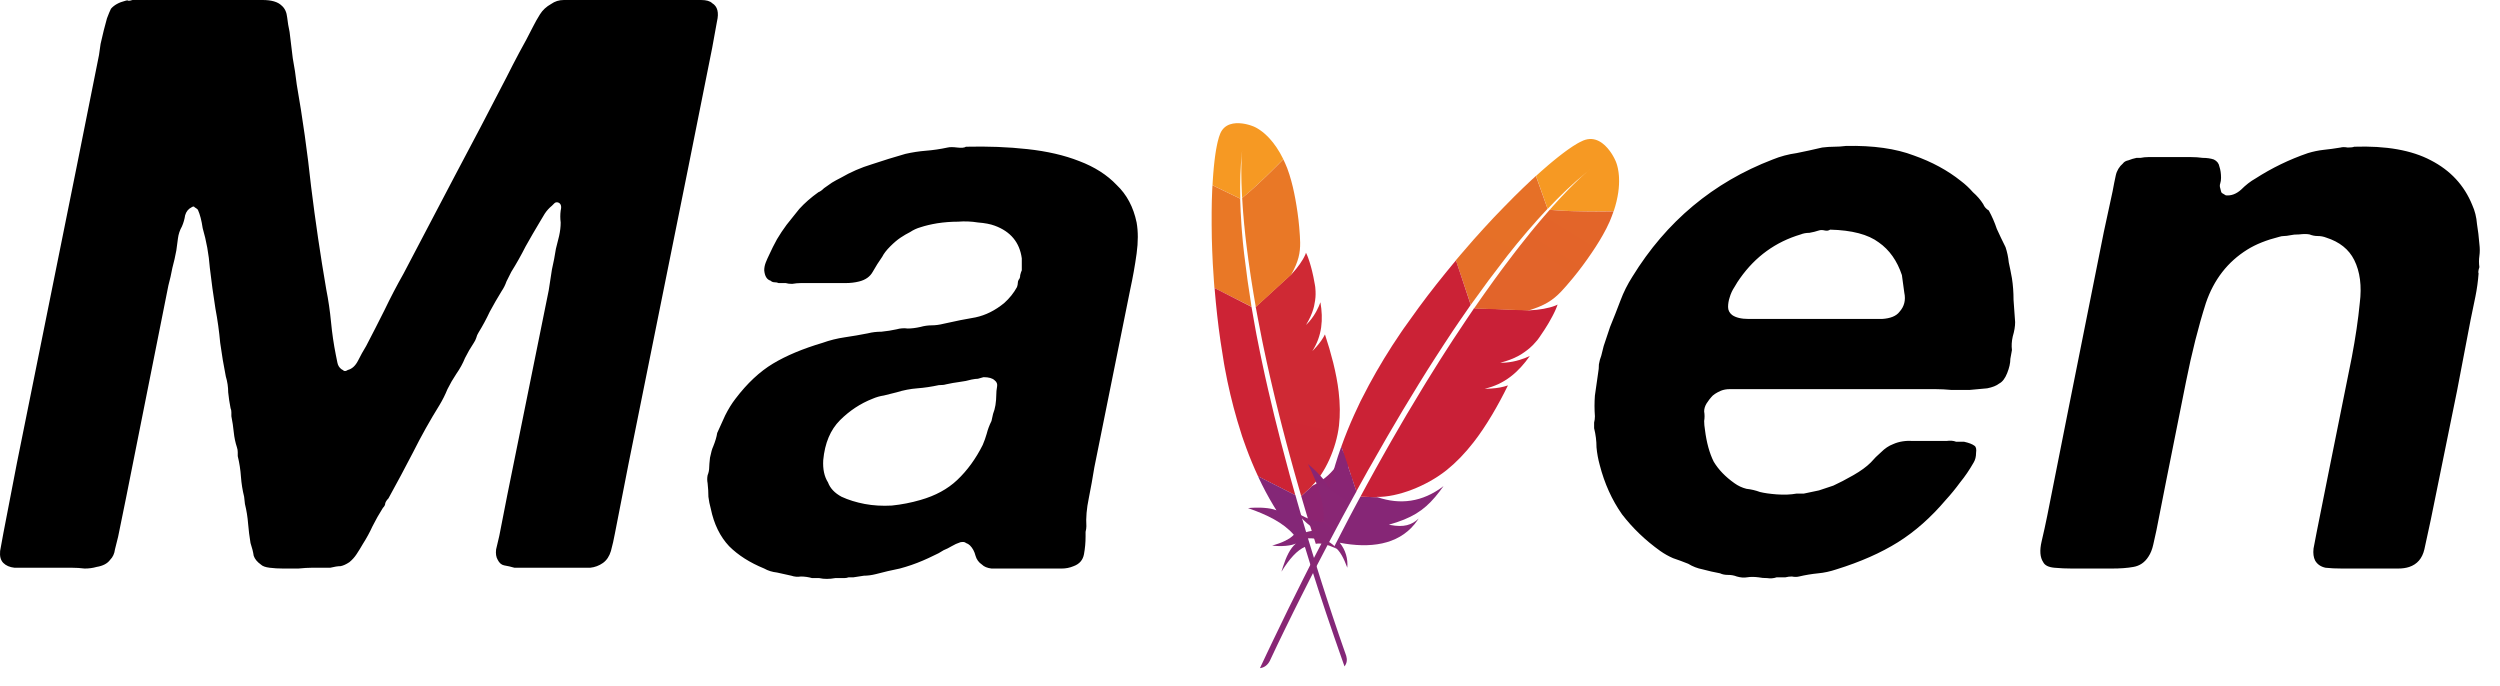
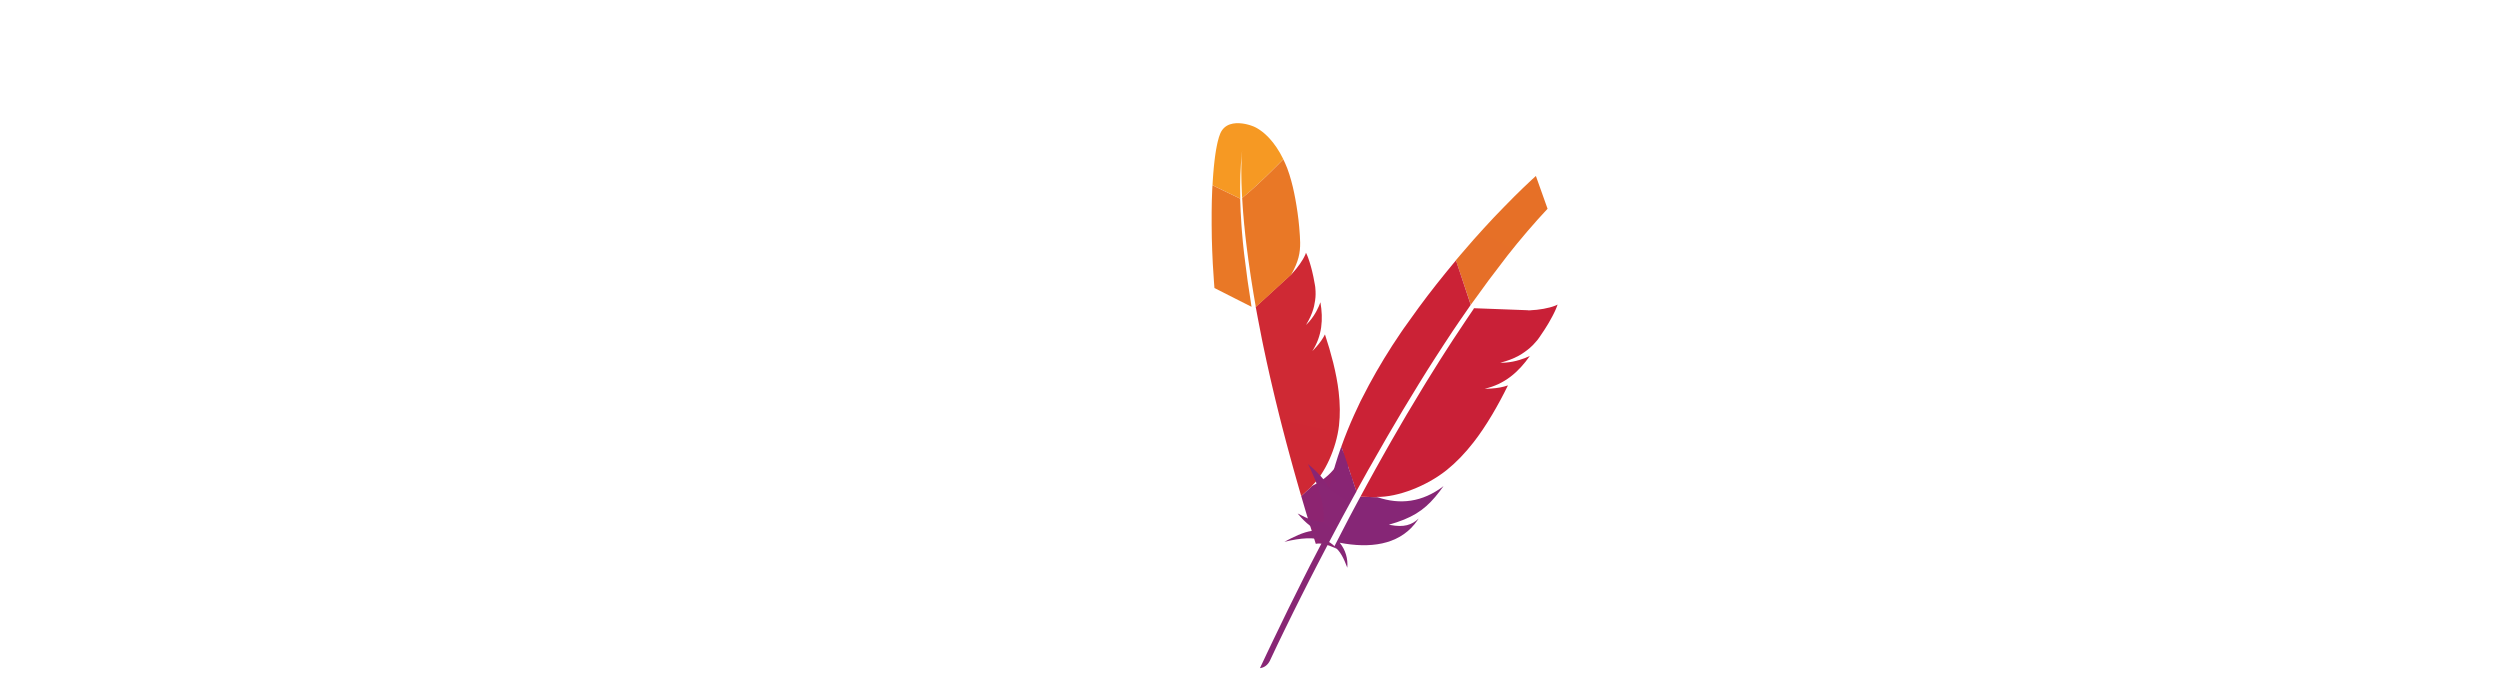
<svg xmlns="http://www.w3.org/2000/svg" width="113" height="31" viewBox="0 0 113 31" fill="none">
  <g clip-path="url(#clip0_1881_518)">
    <path d="M55.155 6.037C55.114 6.133 55.076 6.257 55.04 6.407L55.014 6.524C55.005 6.564 54.996 6.606 54.989 6.65L54.964 6.785L54.941 6.93L54.919 7.083L54.899 7.244L54.88 7.413L54.862 7.591L54.854 7.682L54.838 7.87L54.824 8.066L54.811 8.269L54.806 8.373L56.061 8.98C56.042 8.247 56.066 7.554 56.132 6.917L56.145 6.804L56.136 6.908L56.125 7.08L56.121 7.162L56.114 7.349L56.111 7.454L56.108 7.688L56.109 7.885L56.112 8.1L56.115 8.253L56.124 8.499L56.131 8.673L56.14 8.856L56.145 8.951C56.379 8.76 56.66 8.51 56.951 8.236L57.146 8.05C57.179 8.019 57.212 7.987 57.244 7.956L57.441 7.764L57.634 7.572L57.823 7.381L58.005 7.194C57.804 6.784 57.587 6.482 57.386 6.262L57.319 6.191C57.275 6.146 57.232 6.105 57.191 6.068L57.129 6.014L57.069 5.965C57.05 5.95 57.031 5.935 57.012 5.922L56.957 5.883L56.906 5.848L56.835 5.804L56.771 5.768L56.7 5.733L56.647 5.71L56.55 5.675L56.48 5.652L56.411 5.633L56.359 5.62L56.302 5.607L56.272 5.601L56.209 5.59L56.143 5.58C55.796 5.537 55.347 5.583 55.155 6.037Z" fill="url(#paint0_linear_1881_518)" />
    <path d="M56.391 12.687C56.334 12.277 56.281 11.866 56.232 11.454C56.194 11.124 56.161 10.793 56.135 10.461L56.113 10.167L56.112 10.145C56.085 9.757 56.066 9.368 56.056 8.98L54.803 8.375L54.799 8.452L54.791 8.612C54.777 8.93 54.769 9.248 54.767 9.566C54.764 9.961 54.767 10.356 54.774 10.751C54.783 11.131 54.798 11.527 54.819 11.93C54.834 12.189 54.851 12.45 54.87 12.714L54.893 13.019L56.569 13.868L56.51 13.473L56.391 12.687Z" fill="url(#paint1_linear_1881_518)" />
    <path d="M58.815 22.422L58.841 22.512L59.008 23.078C59.032 23.158 59.056 23.239 59.081 23.32L59.16 23.577L59.187 23.67C59.192 23.685 59.197 23.7 59.203 23.715L59.473 24.581C59.712 24.531 60.004 24.62 60.312 24.755L60.436 24.811C60.209 24.538 59.895 24.355 59.52 24.313C60.547 23.628 61.222 22.746 61.128 21.694C61.117 21.598 61.104 21.502 61.086 21.407C61.071 21.795 60.916 22.079 60.467 22.384L60.412 22.42C60.876 21.604 61.004 21.049 60.949 20.333C60.934 20.151 60.912 19.969 60.883 19.789C60.734 20.855 60.162 21.546 59.324 21.954L58.815 22.422Z" fill="url(#paint2_linear_1881_518)" />
-     <path d="M58.214 21.171L58.107 20.771L57.893 19.962C57.791 19.568 57.691 19.173 57.595 18.777C57.498 18.378 57.404 17.976 57.31 17.574C57.214 17.163 57.125 16.752 57.038 16.339L56.953 15.931L56.79 15.114C56.761 14.966 56.734 14.819 56.709 14.671C56.662 14.418 56.618 14.165 56.575 13.912L56.566 13.871L54.899 13.02L54.904 13.073C54.905 13.082 54.905 13.091 54.905 13.1C54.939 13.478 54.971 13.861 55.016 14.246C55.06 14.637 55.109 15.03 55.167 15.426C55.217 15.76 55.27 16.092 55.325 16.427L55.361 16.628C55.507 17.431 55.695 18.226 55.924 19.009C55.996 19.252 56.068 19.486 56.14 19.708L56.205 19.895L56.338 20.266C56.497 20.695 56.672 21.117 56.865 21.531L58.55 22.385C58.46 22.075 58.377 21.76 58.286 21.441L58.239 21.262L58.214 21.171Z" fill="url(#paint3_linear_1881_518)" />
-     <path d="M56.889 21.587C57.09 22.018 57.313 22.439 57.558 22.846L57.694 23.066C57.534 23.001 57.332 22.969 57.136 22.955L57.039 22.949L56.991 22.947L56.897 22.945L56.766 22.946L56.648 22.949L56.549 22.954L56.411 22.966C56.41 22.966 56.409 22.966 56.409 22.966C57.261 23.262 58.008 23.623 58.48 24.172C58.292 24.378 57.942 24.535 57.501 24.663C57.829 24.698 58.079 24.683 58.259 24.654L58.332 24.641L58.366 24.634L58.426 24.619L58.478 24.603L58.542 24.581L58.574 24.568C58.304 24.793 58.134 25.178 57.994 25.609L57.945 25.763L57.921 25.841C58.28 25.255 58.635 24.867 58.982 24.719C59.368 26.001 59.816 27.366 60.306 28.79L60.536 29.451C60.614 29.675 60.693 29.898 60.771 30.121C60.886 29.974 60.898 29.811 60.85 29.645L60.694 29.201L60.515 28.683L60.238 27.861L60.011 27.172L59.76 26.395L59.52 25.636L59.301 24.925L59.139 24.393L59.008 23.954C58.99 23.896 58.974 23.837 58.956 23.778L58.907 23.615L58.765 23.124L58.62 22.619L58.555 22.386L58.553 22.383L56.868 21.529C56.872 21.544 56.876 21.556 56.881 21.568L56.889 21.587Z" fill="url(#paint4_linear_1881_518)" />
    <path d="M56.765 13.904L56.795 14.068C56.817 14.179 56.837 14.291 56.858 14.404L57.04 15.339L57.107 15.665L57.205 16.125L57.255 16.36C57.306 16.593 57.358 16.83 57.414 17.072L57.529 17.562L57.642 18.04L57.702 18.284L57.824 18.779L57.946 19.26C58.008 19.503 58.073 19.751 58.14 20.002C58.189 20.189 58.24 20.377 58.293 20.569L58.468 21.206L58.6 21.675L58.737 22.154L58.807 22.397C58.808 22.406 58.811 22.415 58.815 22.422L59.324 21.954L59.311 21.959L59.284 21.973C59.887 21.403 60.404 20.262 60.523 19.233C60.577 18.759 60.572 18.255 60.507 17.704C60.46 17.294 60.376 16.863 60.262 16.397C60.154 15.965 60.029 15.538 59.888 15.116C59.794 15.306 59.662 15.493 59.499 15.676L59.411 15.772L59.381 15.804L59.318 15.868C59.762 15.176 59.815 14.434 59.683 13.662C59.602 13.891 59.444 14.23 59.18 14.534C59.145 14.576 59.107 14.616 59.067 14.654C59.06 14.659 59.055 14.666 59.048 14.673L59.035 14.683C59.183 14.437 59.292 14.204 59.362 13.967C59.373 13.934 59.382 13.901 59.389 13.868L59.4 13.817C59.418 13.741 59.43 13.663 59.442 13.586L59.459 13.436C59.466 13.347 59.467 13.257 59.463 13.165L59.451 12.995C59.45 12.983 59.449 12.97 59.447 12.958L59.429 12.849C59.426 12.832 59.423 12.815 59.419 12.798C59.385 12.597 59.347 12.417 59.308 12.258L59.271 12.114L59.238 11.994L59.195 11.851L59.139 11.684L59.122 11.635L59.088 11.551C59.077 11.525 59.067 11.501 59.057 11.48L59.029 11.423C59.024 11.446 59.017 11.468 59.008 11.49L58.992 11.524C58.887 11.77 58.643 12.108 58.42 12.345C58.417 12.348 58.414 12.351 58.413 12.356L58.367 12.402C58.359 12.411 58.351 12.42 58.344 12.428L58.352 12.411L56.751 13.878C56.764 13.889 56.766 13.899 56.765 13.904Z" fill="url(#paint5_linear_1881_518)" />
    <path d="M56.146 8.951C56.152 9.067 56.16 9.189 56.169 9.316L56.188 9.576L56.199 9.711L56.223 9.989L56.236 10.133L56.24 10.18C56.241 10.187 56.242 10.194 56.244 10.201C56.257 10.344 56.272 10.492 56.289 10.643L56.325 10.952C56.337 11.057 56.351 11.165 56.365 11.275L56.431 11.778C56.462 12.006 56.497 12.243 56.534 12.49L56.563 12.677C56.592 12.867 56.623 13.062 56.657 13.262L56.763 13.879L58.364 12.413C58.698 11.808 58.771 11.432 58.767 10.964C58.765 10.87 58.761 10.772 58.755 10.672L58.748 10.57C58.721 10.147 58.672 9.725 58.603 9.306C58.538 8.899 58.457 8.508 58.365 8.174C58.313 7.979 58.252 7.788 58.181 7.6C58.127 7.464 58.068 7.331 58.005 7.2L57.823 7.385C57.792 7.417 57.761 7.448 57.729 7.48L57.538 7.67L57.343 7.862L57.147 8.051L57.049 8.144L56.855 8.326C56.625 8.542 56.389 8.75 56.146 8.95" fill="url(#paint6_linear_1881_518)" />
-     <path d="M46.437 6.74C47.326 6.836 48.107 7.016 48.78 7.281C49.477 7.545 50.041 7.905 50.474 8.362C50.93 8.794 51.23 9.359 51.375 10.056C51.447 10.464 51.447 10.933 51.375 11.461C51.3 12.005 51.203 12.546 51.086 13.083L49.465 21.121C49.392 21.577 49.308 22.046 49.212 22.526C49.116 22.983 49.08 23.403 49.104 23.788C49.104 23.86 49.092 23.944 49.068 24.04V24.256C49.068 24.521 49.044 24.785 48.996 25.049C48.948 25.313 48.791 25.494 48.527 25.59C48.356 25.663 48.172 25.699 47.987 25.698H44.815C44.623 25.674 44.478 25.614 44.383 25.518C44.241 25.425 44.139 25.284 44.094 25.121C44.046 24.929 43.962 24.773 43.842 24.653C43.791 24.603 43.729 24.566 43.662 24.544C43.613 24.496 43.529 24.484 43.409 24.509C43.271 24.554 43.138 24.614 43.013 24.689C42.893 24.761 42.773 24.821 42.652 24.869C42.508 24.965 42.352 25.049 42.184 25.121C42.04 25.193 41.883 25.265 41.715 25.337C41.376 25.483 41.027 25.603 40.67 25.698C40.31 25.77 39.949 25.854 39.589 25.95C39.397 25.998 39.216 26.022 39.048 26.022C38.904 26.047 38.748 26.07 38.58 26.094H38.364C38.291 26.119 38.219 26.131 38.147 26.13H37.751C37.486 26.178 37.246 26.178 37.03 26.13H36.706C36.541 26.083 36.372 26.059 36.201 26.058C36.056 26.082 35.907 26.07 35.769 26.022L35.12 25.878C34.904 25.854 34.711 25.794 34.543 25.698C33.894 25.433 33.366 25.097 32.957 24.689C32.549 24.256 32.272 23.692 32.128 22.995C32.078 22.818 32.042 22.637 32.02 22.454C32.02 22.262 32.008 22.058 31.984 21.841C31.96 21.723 31.96 21.6 31.984 21.481C32.032 21.361 32.056 21.241 32.056 21.121C32.056 21.048 32.068 20.904 32.092 20.688C32.14 20.448 32.188 20.28 32.236 20.183C32.333 19.943 32.393 19.739 32.417 19.571L32.777 18.778C32.921 18.49 33.077 18.237 33.245 18.021C33.774 17.324 34.339 16.796 34.939 16.435C35.54 16.075 36.285 15.762 37.174 15.498C37.501 15.38 37.839 15.296 38.183 15.246C38.533 15.195 38.882 15.135 39.228 15.066C39.421 15.017 39.625 14.993 39.841 14.993C40.081 14.969 40.31 14.933 40.526 14.885C40.69 14.838 40.862 14.825 41.031 14.849C41.199 14.849 41.391 14.825 41.607 14.777C41.771 14.73 41.941 14.706 42.112 14.705C42.28 14.705 42.46 14.681 42.653 14.633C43.181 14.513 43.662 14.417 44.094 14.345C44.551 14.248 44.983 14.032 45.392 13.696C45.632 13.48 45.824 13.239 45.968 12.975C45.992 12.903 46.005 12.843 46.005 12.795C46.005 12.747 46.016 12.699 46.04 12.651C46.089 12.602 46.113 12.53 46.113 12.435C46.137 12.338 46.161 12.266 46.185 12.218V11.678C46.088 10.957 45.68 10.464 44.959 10.2C44.767 10.128 44.515 10.08 44.202 10.056C43.905 10.007 43.602 9.995 43.301 10.02C42.989 10.02 42.677 10.044 42.364 10.092C42.076 10.14 41.823 10.2 41.607 10.272C41.441 10.319 41.283 10.392 41.139 10.488C40.995 10.56 40.85 10.645 40.706 10.741C40.562 10.837 40.406 10.969 40.238 11.137C40.07 11.305 39.949 11.461 39.877 11.605C39.721 11.826 39.577 12.055 39.445 12.29C39.325 12.506 39.12 12.651 38.832 12.723C38.64 12.771 38.436 12.795 38.219 12.795H36.201C36.081 12.795 35.949 12.807 35.805 12.831C35.684 12.831 35.588 12.819 35.516 12.795H35.192C35.144 12.771 35.084 12.759 35.011 12.759C34.939 12.759 34.879 12.735 34.831 12.687C34.663 12.639 34.567 12.482 34.543 12.218C34.543 12.098 34.567 11.978 34.615 11.858C34.663 11.738 34.711 11.63 34.759 11.534C34.87 11.289 34.99 11.048 35.12 10.813C35.253 10.589 35.397 10.373 35.552 10.164L35.84 9.803L36.129 9.443C36.369 9.179 36.657 8.926 36.994 8.686C37.066 8.662 37.15 8.602 37.246 8.506C37.369 8.425 37.489 8.341 37.606 8.254C37.727 8.181 37.859 8.109 38.003 8.037C38.446 7.779 38.918 7.573 39.409 7.425C39.913 7.256 40.418 7.1 40.922 6.956C41.231 6.885 41.544 6.837 41.859 6.812C42.172 6.788 42.496 6.74 42.833 6.668C42.929 6.644 43.073 6.644 43.265 6.668C43.457 6.692 43.59 6.68 43.662 6.632C44.647 6.608 45.572 6.644 46.437 6.74ZM86.507 7.028C87.323 7.316 88.032 7.701 88.633 8.181C88.83 8.33 89.012 8.499 89.174 8.686C89.366 8.854 89.522 9.035 89.642 9.227C89.69 9.347 89.774 9.443 89.894 9.515C90.039 9.78 90.16 10.057 90.255 10.344C90.375 10.608 90.507 10.885 90.651 11.173C90.723 11.389 90.772 11.617 90.796 11.858C90.844 12.074 90.892 12.314 90.94 12.579C90.988 12.891 91.012 13.215 91.012 13.552L91.084 14.561C91.084 14.753 91.048 14.969 90.976 15.21C90.927 15.426 90.915 15.63 90.94 15.822L90.868 16.219C90.868 16.411 90.82 16.627 90.723 16.868C90.627 17.108 90.507 17.264 90.363 17.336C90.243 17.432 90.063 17.504 89.822 17.552C89.582 17.576 89.318 17.601 89.029 17.625H88.2C87.961 17.602 87.72 17.59 87.48 17.589H78.181C78.037 17.589 77.904 17.613 77.784 17.661C77.568 17.757 77.424 17.853 77.352 17.949C77.304 17.997 77.232 18.093 77.136 18.237C77.063 18.358 77.027 18.478 77.028 18.598C77.052 18.742 77.052 18.886 77.028 19.03C77.028 19.15 77.04 19.282 77.064 19.427C77.136 20.003 77.268 20.484 77.46 20.868C77.676 21.229 77.989 21.553 78.397 21.841C78.56 21.959 78.743 22.045 78.938 22.094C79.154 22.118 79.358 22.166 79.55 22.238C79.743 22.286 79.995 22.322 80.307 22.346C80.644 22.37 80.944 22.358 81.208 22.31H81.533C81.773 22.262 82.001 22.214 82.218 22.166L82.866 21.95C83.131 21.829 83.431 21.673 83.767 21.481C84.104 21.289 84.368 21.096 84.56 20.904C84.704 20.736 84.861 20.58 85.029 20.436C85.197 20.267 85.377 20.147 85.569 20.075C85.834 19.955 86.146 19.907 86.506 19.931H87.984C88.152 19.907 88.297 19.919 88.417 19.967H88.777C88.993 20.015 89.149 20.075 89.246 20.148C89.318 20.196 89.342 20.304 89.318 20.472C89.318 20.64 89.282 20.784 89.21 20.904C89.018 21.241 88.813 21.541 88.597 21.805C88.395 22.081 88.179 22.346 87.948 22.598C87.275 23.391 86.555 24.028 85.786 24.509C85.017 24.989 84.092 25.398 83.01 25.734C82.722 25.83 82.446 25.89 82.181 25.914C81.89 25.943 81.601 25.991 81.317 26.058C81.22 26.082 81.112 26.082 80.992 26.058C80.896 26.058 80.8 26.07 80.704 26.094H80.308C80.168 26.142 80.02 26.154 79.875 26.13C79.742 26.131 79.609 26.119 79.478 26.094C79.286 26.07 79.118 26.07 78.974 26.094C78.83 26.119 78.674 26.107 78.505 26.058C78.379 26.009 78.244 25.984 78.109 25.986C77.965 25.986 77.844 25.962 77.748 25.914C77.482 25.865 77.217 25.805 76.955 25.734C76.726 25.69 76.506 25.605 76.307 25.482C76.081 25.391 75.852 25.307 75.622 25.229C75.419 25.141 75.226 25.032 75.045 24.905C74.372 24.424 73.796 23.872 73.315 23.247C72.859 22.598 72.522 21.853 72.306 21.012C72.235 20.753 72.186 20.488 72.162 20.22C72.162 19.931 72.126 19.643 72.054 19.355V19.102C72.078 19.006 72.09 18.91 72.09 18.814C72.066 18.502 72.066 18.189 72.09 17.877L72.234 16.868C72.259 16.737 72.271 16.604 72.27 16.471C72.294 16.327 72.33 16.195 72.378 16.075L72.486 15.642L72.775 14.777C72.937 14.383 73.093 13.987 73.243 13.588C73.384 13.209 73.566 12.847 73.784 12.506C75.321 10.008 77.436 8.242 80.127 7.209C80.474 7.068 80.837 6.971 81.208 6.92C81.569 6.848 81.953 6.764 82.362 6.668C82.554 6.644 82.734 6.632 82.902 6.632C83.07 6.632 83.251 6.62 83.443 6.596C84.668 6.572 85.69 6.716 86.507 7.028ZM11.864 -2.52218e-05C12.272 -2.52218e-05 12.56 0.084 12.729 0.252C12.873 0.372 12.957 0.553 12.981 0.793C13.005 1.009 13.041 1.225 13.089 1.442C13.137 1.826 13.185 2.223 13.233 2.631C13.306 3.016 13.366 3.412 13.413 3.82C13.68 5.351 13.896 6.889 14.062 8.434C14.254 9.989 14.482 11.539 14.747 13.083C14.843 13.564 14.915 14.056 14.963 14.561C15.011 15.066 15.083 15.558 15.179 16.039L15.252 16.399C15.276 16.519 15.336 16.615 15.432 16.688C15.48 16.712 15.516 16.736 15.54 16.759C15.588 16.784 15.648 16.772 15.72 16.723C15.912 16.675 16.069 16.531 16.189 16.291C16.299 16.069 16.419 15.853 16.549 15.642C16.83 15.104 17.106 14.563 17.378 14.02C17.647 13.458 17.936 12.905 18.243 12.362L20.55 7.965C21.343 6.476 22.124 4.986 22.892 3.496C23.08 3.121 23.272 2.749 23.469 2.379C23.685 1.994 23.889 1.61 24.082 1.225C24.181 1.028 24.289 0.836 24.406 0.649C24.526 0.456 24.695 0.3 24.911 0.18C25.079 0.06 25.271 -2.52218e-05 25.487 -2.52218e-05H31.687C31.927 -2.52218e-05 32.095 0.048 32.191 0.144C32.431 0.288 32.504 0.565 32.407 0.973C32.333 1.369 32.261 1.766 32.191 2.162L31.11 7.569L28.407 20.976L27.794 24.112C27.745 24.379 27.685 24.643 27.614 24.905C27.542 25.145 27.422 25.325 27.253 25.446C27.083 25.567 26.884 25.641 26.677 25.662H23.253C23.099 25.617 22.942 25.581 22.784 25.554C22.664 25.53 22.568 25.446 22.496 25.302C22.424 25.181 22.4 25.025 22.424 24.833C22.472 24.641 22.52 24.436 22.568 24.22L22.928 22.382L24.803 13.119C24.851 12.783 24.899 12.47 24.947 12.182C25.019 11.87 25.079 11.557 25.127 11.245L25.271 10.668C25.319 10.452 25.343 10.248 25.343 10.056C25.319 9.876 25.319 9.694 25.343 9.515C25.392 9.323 25.355 9.203 25.235 9.155C25.163 9.131 25.103 9.143 25.055 9.191L24.947 9.299C24.821 9.402 24.711 9.523 24.622 9.659L24.406 10.02C24.185 10.389 23.968 10.762 23.758 11.137C23.559 11.531 23.343 11.916 23.109 12.29L22.892 12.723C22.84 12.876 22.767 13.021 22.676 13.155C22.487 13.462 22.307 13.775 22.136 14.092C21.986 14.414 21.817 14.727 21.631 15.029C21.583 15.102 21.547 15.186 21.523 15.282C21.499 15.354 21.463 15.426 21.415 15.498C21.268 15.718 21.136 15.947 21.018 16.183C20.922 16.423 20.79 16.663 20.622 16.904C20.476 17.123 20.343 17.352 20.226 17.589C20.125 17.838 20.004 18.079 19.865 18.309C19.436 19 19.039 19.709 18.675 20.436C18.312 21.138 17.94 21.834 17.558 22.526C17.486 22.598 17.438 22.67 17.414 22.742C17.414 22.815 17.378 22.887 17.306 22.959C17.136 23.227 16.979 23.503 16.837 23.788C16.712 24.062 16.567 24.327 16.405 24.581C16.314 24.74 16.218 24.896 16.117 25.049C16.028 25.185 15.918 25.307 15.792 25.41C15.648 25.506 15.516 25.566 15.396 25.59C15.275 25.59 15.119 25.614 14.927 25.662H14.098C13.93 25.662 13.726 25.674 13.485 25.698H12.801C12.585 25.698 12.38 25.686 12.188 25.662C11.996 25.638 11.864 25.59 11.792 25.518C11.623 25.398 11.515 25.265 11.467 25.121C11.443 24.953 11.395 24.761 11.323 24.544C11.275 24.258 11.239 23.969 11.215 23.68C11.192 23.376 11.144 23.074 11.071 22.779L11.035 22.454C10.962 22.158 10.913 21.857 10.891 21.553C10.87 21.237 10.821 20.924 10.746 20.616V20.436C10.746 20.364 10.734 20.291 10.71 20.22C10.638 20.003 10.59 19.775 10.566 19.535C10.542 19.293 10.506 19.052 10.458 18.814V18.634C10.458 18.561 10.446 18.501 10.422 18.453C10.374 18.215 10.338 17.974 10.314 17.732C10.314 17.492 10.278 17.252 10.206 17.012C10.11 16.531 10.025 16.026 9.953 15.498C9.907 14.978 9.834 14.461 9.737 13.948C9.64 13.337 9.556 12.724 9.485 12.11C9.439 11.5 9.331 10.896 9.16 10.308C9.112 9.971 9.04 9.695 8.944 9.479C8.902 9.435 8.854 9.399 8.8 9.371C8.776 9.322 8.728 9.322 8.656 9.371C8.512 9.443 8.416 9.563 8.368 9.731C8.342 9.905 8.294 10.075 8.223 10.236C8.128 10.402 8.067 10.586 8.043 10.777C8.019 10.944 7.995 11.125 7.971 11.317C7.922 11.584 7.862 11.848 7.791 12.11C7.742 12.377 7.682 12.641 7.611 12.903L5.7 22.49L5.34 24.256L5.196 24.833C5.172 25.025 5.1 25.181 4.98 25.301C4.859 25.47 4.655 25.578 4.367 25.625C4.199 25.674 4.018 25.698 3.826 25.698C3.635 25.674 3.442 25.662 3.25 25.662H0.654C0.438 25.638 0.27 25.566 0.15 25.445C0.03 25.325 -0.018 25.145 0.005 24.905L0.15 24.112L0.762 20.94L3.466 7.533L4.475 2.486C4.499 2.342 4.523 2.174 4.547 1.982C4.595 1.766 4.643 1.562 4.691 1.369C4.739 1.177 4.787 0.997 4.835 0.829C4.907 0.637 4.967 0.492 5.015 0.396C5.159 0.228 5.376 0.108 5.664 0.036C5.736 0.012 5.784 0.012 5.808 0.036C5.857 0.036 5.917 0.024 5.989 -0L11.864 -2.52218e-05ZM109.87 7.244C110.759 7.701 111.383 8.374 111.744 9.263C111.864 9.527 111.936 9.815 111.96 10.128C112.008 10.416 112.044 10.717 112.068 11.029C112.092 11.221 112.092 11.401 112.068 11.57C112.044 11.737 112.044 11.907 112.068 12.074C112.02 12.218 112.008 12.314 112.032 12.362C112.006 12.713 111.958 13.063 111.888 13.408C111.818 13.757 111.746 14.105 111.672 14.453L111.059 17.661L109.87 23.499C109.776 23.944 109.68 24.389 109.581 24.833C109.485 25.241 109.257 25.506 108.897 25.626C108.752 25.674 108.584 25.698 108.392 25.698H105.869C105.581 25.698 105.328 25.686 105.112 25.662C104.896 25.614 104.74 25.506 104.644 25.337C104.571 25.193 104.547 25.013 104.571 24.797C104.62 24.556 104.668 24.304 104.716 24.04L105.22 21.517L106.301 16.147C106.47 15.258 106.59 14.441 106.662 13.696C106.758 12.927 106.674 12.278 106.41 11.75C106.169 11.269 105.749 10.933 105.148 10.741C105.022 10.691 104.887 10.667 104.752 10.668C104.632 10.668 104.511 10.644 104.391 10.596C104.271 10.572 104.115 10.572 103.923 10.596C103.755 10.596 103.622 10.608 103.526 10.632C103.406 10.656 103.31 10.668 103.238 10.668C103.166 10.668 103.094 10.68 103.022 10.704C102.445 10.849 101.964 11.041 101.58 11.281C100.691 11.834 100.066 12.639 99.706 13.696C99.369 14.753 99.069 15.943 98.805 17.264L97.904 21.77L97.471 23.968L97.327 24.617C97.279 24.833 97.207 25.013 97.111 25.157C96.943 25.422 96.714 25.578 96.426 25.626C96.162 25.674 95.837 25.698 95.453 25.698H93.651C93.386 25.698 93.122 25.686 92.858 25.662C92.594 25.638 92.425 25.554 92.353 25.41C92.209 25.193 92.185 24.881 92.281 24.473C92.377 24.064 92.462 23.68 92.534 23.319L93.507 18.418L95.092 10.488L95.489 8.65C95.537 8.386 95.585 8.145 95.633 7.929C95.678 7.718 95.792 7.528 95.957 7.388C96.005 7.317 96.09 7.269 96.21 7.244C96.326 7.197 96.447 7.161 96.57 7.136H96.75C96.869 7.112 96.99 7.1 97.111 7.1H99.021C99.213 7.1 99.393 7.112 99.562 7.136C99.754 7.136 99.922 7.16 100.066 7.209C100.21 7.28 100.294 7.389 100.318 7.533C100.367 7.677 100.391 7.845 100.391 8.037C100.391 8.134 100.379 8.218 100.355 8.29C100.33 8.362 100.33 8.434 100.355 8.506C100.379 8.626 100.403 8.698 100.427 8.722C100.475 8.746 100.535 8.782 100.607 8.83C100.847 8.854 101.075 8.77 101.292 8.578C101.508 8.362 101.724 8.194 101.94 8.073C102.684 7.594 103.482 7.206 104.319 6.92C104.559 6.848 104.788 6.8 105.004 6.776C105.269 6.749 105.534 6.712 105.797 6.668C105.869 6.644 105.977 6.644 106.121 6.668C106.265 6.668 106.361 6.656 106.41 6.632C107.851 6.584 109.005 6.788 109.87 7.244ZM44.455 17.048C44.358 17.072 44.274 17.096 44.202 17.12C44.13 17.12 44.034 17.132 43.914 17.156C43.746 17.204 43.566 17.24 43.373 17.264C43.167 17.291 42.963 17.327 42.761 17.372C42.688 17.396 42.58 17.408 42.436 17.408C42.1 17.48 41.775 17.529 41.463 17.552C41.151 17.576 40.838 17.636 40.526 17.733L39.949 17.877C39.781 17.901 39.613 17.949 39.445 18.021C38.892 18.237 38.4 18.562 37.967 18.994C37.535 19.427 37.282 20.027 37.21 20.796C37.186 21.205 37.258 21.541 37.426 21.805C37.523 22.07 37.727 22.286 38.039 22.454C38.351 22.598 38.7 22.706 39.084 22.779C39.469 22.851 39.877 22.875 40.31 22.851C40.749 22.806 41.183 22.722 41.607 22.598C42.28 22.406 42.833 22.106 43.265 21.697C43.722 21.265 44.106 20.736 44.419 20.111C44.491 19.943 44.551 19.775 44.599 19.607C44.647 19.415 44.719 19.222 44.815 19.03L44.887 18.706C44.935 18.586 44.971 18.453 44.995 18.309C45.019 18.141 45.031 17.997 45.031 17.877C45.031 17.733 45.043 17.6 45.067 17.48C45.091 17.36 45.055 17.264 44.959 17.192C44.863 17.096 44.695 17.048 44.455 17.048ZM82.722 10.38C82.65 10.428 82.566 10.44 82.47 10.416C82.374 10.392 82.29 10.392 82.218 10.416C82.073 10.464 81.929 10.5 81.785 10.524C81.641 10.524 81.509 10.548 81.389 10.597C80.259 10.933 79.346 11.594 78.649 12.579C78.577 12.675 78.493 12.807 78.397 12.975C78.301 13.119 78.228 13.277 78.181 13.444C78.134 13.583 78.109 13.729 78.109 13.876C78.109 14.02 78.169 14.14 78.289 14.236C78.457 14.357 78.71 14.417 79.046 14.417H85.065C85.449 14.393 85.714 14.285 85.858 14.092C86.074 13.852 86.146 13.564 86.074 13.227C86.026 12.867 85.99 12.603 85.966 12.435C85.75 11.786 85.401 11.293 84.921 10.957C84.44 10.596 83.707 10.404 82.722 10.38Z" fill="black" />
-     <path d="M71.564 6.351C71.513 6.372 71.457 6.399 71.397 6.431L71.303 6.482C71.239 6.519 71.17 6.561 71.097 6.608L70.986 6.683L70.869 6.764L70.746 6.853L70.618 6.949L70.552 7L70.416 7.106L70.276 7.219L70.131 7.338L69.981 7.464L69.828 7.597L69.67 7.735L69.509 7.88L69.427 7.954L69.955 9.441C70.526 8.832 71.1 8.289 71.663 7.827L71.861 7.666L71.875 7.655L71.739 7.766L71.605 7.881L71.46 8.012L71.323 8.141L71.208 8.252L71.125 8.333L70.945 8.513L70.799 8.664L70.587 8.887L70.475 9.008L70.358 9.136L70.174 9.339L70.046 9.484C70.177 9.496 70.321 9.507 70.475 9.516L70.711 9.529L70.959 9.539L71.216 9.547L71.48 9.553L71.748 9.556L71.883 9.558L72.152 9.558C72.197 9.558 72.242 9.558 72.287 9.557L72.552 9.555C72.596 9.554 72.639 9.554 72.683 9.553L72.939 9.547C73.149 8.921 73.197 8.418 73.18 8.042L73.175 7.947L73.166 7.857L73.162 7.815L73.15 7.734L73.137 7.659L73.131 7.624L73.116 7.558L73.101 7.498L73.086 7.444L73.071 7.396L73.042 7.317L73.019 7.263L72.965 7.15L72.933 7.09L72.906 7.043L72.876 6.991L72.841 6.936L72.801 6.877L72.758 6.817C72.518 6.493 72.106 6.128 71.564 6.351Z" fill="url(#paint7_linear_1881_518)" />
    <path d="M67.274 12.686C67.559 12.304 67.843 11.931 68.125 11.567C68.42 11.191 68.716 10.83 69.017 10.479C69.035 10.457 69.053 10.435 69.07 10.418C69.356 10.084 69.649 9.757 69.95 9.436L69.422 7.953L69.358 8.013L69.224 8.134C68.961 8.38 68.701 8.629 68.446 8.883C68.295 9.034 68.142 9.19 67.986 9.35L67.671 9.676L67.51 9.843C67.206 10.168 66.906 10.496 66.61 10.828C66.415 11.05 66.221 11.274 66.029 11.499L65.805 11.763L66.479 13.779L66.746 13.414L67.274 12.686Z" fill="url(#paint8_linear_1881_518)" />
    <path d="M61.491 22.45L61.39 22.635L61.125 23.13C61.08 23.214 61.036 23.298 60.991 23.383L60.851 23.653C60.824 23.703 60.798 23.748 60.776 23.798L60.628 24.083L60.306 24.71C60.568 24.88 60.744 25.247 60.898 25.66C60.932 25.26 60.824 24.864 60.556 24.532C61.926 24.797 63.172 24.623 63.931 23.701C63.997 23.617 64.063 23.53 64.126 23.436C63.804 23.737 63.452 23.843 62.846 23.73L62.778 23.716C63.8 23.428 64.343 23.083 64.869 22.463C65.001 22.305 65.128 22.141 65.248 21.972C64.281 22.713 63.271 22.814 62.272 22.477L61.491 22.45Z" fill="url(#paint9_linear_1881_518)" />
    <path d="M61.949 21.058L62.234 20.558L62.704 19.736C62.934 19.338 63.168 18.941 63.405 18.546C63.645 18.147 63.888 17.748 64.132 17.351C64.381 16.945 64.635 16.541 64.894 16.141C65.148 15.744 65.41 15.349 65.668 14.957C65.762 14.815 65.855 14.677 65.954 14.536C66.116 14.296 66.283 14.057 66.45 13.819L66.475 13.778L65.809 11.769L65.771 11.816C65.765 11.824 65.758 11.831 65.75 11.838C65.477 12.169 65.199 12.504 64.929 12.849C64.653 13.199 64.381 13.554 64.113 13.92C63.888 14.228 63.665 14.538 63.445 14.851L63.315 15.041C62.794 15.803 62.313 16.593 61.875 17.405C61.745 17.648 61.618 17.893 61.494 18.139C61.397 18.34 61.303 18.546 61.21 18.747C60.997 19.217 60.803 19.696 60.629 20.183L61.307 22.209L61.439 21.968L61.709 21.484C61.754 21.403 61.799 21.322 61.844 21.239L61.949 21.058Z" fill="url(#paint10_linear_1881_518)" />
    <path d="M60.605 20.247C60.423 20.754 60.269 21.27 60.143 21.793L60.078 22.077C60.016 21.936 59.918 21.791 59.808 21.653L59.74 21.572L59.705 21.532L59.635 21.455L59.565 21.382L59.497 21.312L59.398 21.217L59.308 21.135L59.21 21.049L59.122 20.976C59.573 21.891 59.887 22.775 59.831 23.592C59.516 23.609 59.109 23.456 58.653 23.209C58.849 23.45 59.03 23.62 59.182 23.739L59.25 23.79C59.261 23.798 59.272 23.806 59.283 23.814L59.344 23.855L59.401 23.89L59.453 23.92L59.5 23.945L59.541 23.964L59.577 23.98L59.593 23.986C59.21 23.954 58.787 24.115 58.349 24.336L58.202 24.412L58.055 24.492C58.809 24.305 59.404 24.275 59.8 24.431C59.602 24.807 59.406 25.184 59.212 25.562L58.916 26.147C58.454 27.063 58.003 27.984 57.561 28.91L57.255 29.551C57.153 29.768 57.051 29.985 56.949 30.201C57.158 30.174 57.298 30.052 57.391 29.881L57.737 29.148L58.055 28.49L58.461 27.663L58.82 26.944L59.175 26.241L59.513 25.582L59.982 24.681L60.315 24.051L60.429 23.835L60.528 23.653L60.617 23.483L60.754 23.23L61.035 22.715L61.178 22.453L61.311 22.214L61.311 22.209L60.633 20.183C60.625 20.197 60.618 20.211 60.613 20.225L60.605 20.247Z" fill="url(#paint11_linear_1881_518)" />
    <path d="M66.608 13.964L66.503 14.119C66.432 14.226 66.359 14.332 66.286 14.44L65.938 14.964L65.69 15.337L65.627 15.434C65.533 15.579 65.438 15.726 65.342 15.875L65.052 16.33C64.854 16.642 64.659 16.955 64.466 17.27L64.317 17.515C64.071 17.918 63.828 18.323 63.587 18.729L63.304 19.214C63.161 19.459 63.016 19.709 62.87 19.965C62.783 20.116 62.696 20.27 62.609 20.425L62.177 21.195L62.045 21.435L61.776 21.923C61.686 22.088 61.596 22.255 61.505 22.423C61.498 22.431 61.493 22.44 61.491 22.45L62.272 22.477C62.258 22.47 62.244 22.468 62.226 22.46C63.164 22.481 64.487 21.973 65.4 21.239C65.82 20.9 66.216 20.49 66.601 19.996C66.889 19.628 67.164 19.215 67.442 18.749C67.699 18.315 67.938 17.872 68.159 17.42C67.933 17.499 67.678 17.545 67.402 17.562L67.254 17.57C67.222 17.572 67.189 17.571 67.155 17.572L67.103 17.572C68.011 17.369 68.643 16.813 69.15 16.088C68.903 16.207 68.506 16.354 68.052 16.39C67.99 16.395 67.928 16.397 67.866 16.397C67.856 16.395 67.846 16.396 67.835 16.396L67.817 16.394C68.131 16.314 68.405 16.212 68.649 16.077C68.684 16.06 68.717 16.04 68.75 16.019L68.799 15.987C68.874 15.94 68.945 15.887 69.016 15.834L69.149 15.727C69.25 15.639 69.347 15.541 69.436 15.432L69.493 15.366C69.502 15.355 69.511 15.344 69.519 15.332L69.591 15.231C69.602 15.214 69.613 15.198 69.624 15.182C69.746 15.008 69.861 14.83 69.97 14.648L70.01 14.58C70.062 14.49 70.108 14.409 70.148 14.332L70.196 14.242L70.268 14.096C70.283 14.066 70.296 14.037 70.308 14.009L70.329 13.96L70.365 13.872C70.375 13.845 70.384 13.819 70.392 13.797L70.403 13.765C70.381 13.778 70.358 13.79 70.332 13.802L70.293 13.817C70.012 13.932 69.547 14.01 69.179 14.024C69.175 14.023 69.17 14.023 69.164 14.027L69.091 14.027C69.078 14.028 69.065 14.029 69.052 14.03L69.072 14.023L66.618 13.931C66.62 13.951 66.614 13.959 66.608 13.964Z" fill="url(#paint12_linear_1881_518)" />
-     <path d="M70.046 9.484C69.958 9.583 69.867 9.687 69.774 9.797L69.583 10.021L69.384 10.258L69.145 10.548C69.139 10.554 69.135 10.562 69.13 10.569C68.994 10.737 68.853 10.913 68.709 11.097L68.488 11.381L68.375 11.529L68.058 11.948L67.851 12.225C67.746 12.366 67.639 12.512 67.53 12.663L67.421 12.815C67.311 12.966 67.2 13.121 67.088 13.281L66.86 13.606L66.626 13.942L69.081 14.034C69.83 13.812 70.188 13.567 70.556 13.187C70.629 13.11 70.703 13.028 70.778 12.942L70.853 12.855C71.168 12.493 71.464 12.115 71.741 11.722C72.011 11.343 72.257 10.964 72.449 10.622C72.562 10.424 72.665 10.221 72.757 10.014C72.825 9.853 72.882 9.7 72.933 9.552L72.678 9.556L72.416 9.559L72.15 9.56L71.881 9.559L71.746 9.557L71.479 9.553L71.216 9.547L71.086 9.544L70.833 9.535L70.711 9.529L70.474 9.516C70.331 9.508 70.188 9.497 70.046 9.484Z" fill="url(#paint13_linear_1881_518)" />
  </g>
  <defs>
    <linearGradient id="paint0_linear_1881_518" x1="120.972" y1="222.486" x2="527.96" y2="89.774" gradientUnits="userSpaceOnUse">
      <stop stop-color="#F69923" />
      <stop offset="0.312" stop-color="#F79A23" />
      <stop offset="0.838" stop-color="#E97826" />
    </linearGradient>
    <linearGradient id="paint1_linear_1881_518" x1="92.93" y1="2177.91" x2="592.355" y2="195.356" gradientUnits="userSpaceOnUse">
      <stop offset="0.323" stop-color="#9E2064" />
      <stop offset="0.63" stop-color="#C92037" />
      <stop offset="0.751" stop-color="#CD2335" />
      <stop offset="1" stop-color="#E97826" />
    </linearGradient>
    <linearGradient id="paint2_linear_1881_518" x1="139.856" y1="985.579" x2="467.907" y2="-612.127" gradientUnits="userSpaceOnUse">
      <stop stop-color="#282662" />
      <stop offset="0.095" stop-color="#662E8D" />
      <stop offset="0.788" stop-color="#9F2064" />
      <stop offset="0.949" stop-color="#CD2032" />
    </linearGradient>
    <linearGradient id="paint3_linear_1881_518" x1="165.288" y1="1609.75" x2="891.401" y2="-155.936" gradientUnits="userSpaceOnUse">
      <stop offset="0.323" stop-color="#9E2064" />
      <stop offset="0.63" stop-color="#C92037" />
      <stop offset="0.751" stop-color="#CD2335" />
      <stop offset="1" stop-color="#E97826" />
    </linearGradient>
    <linearGradient id="paint4_linear_1881_518" x1="197.266" y1="685.743" x2="781.964" y2="-42.739" gradientUnits="userSpaceOnUse">
      <stop stop-color="#282662" />
      <stop offset="0.095" stop-color="#662E8D" />
      <stop offset="0.788" stop-color="#9F2064" />
      <stop offset="0.949" stop-color="#CD2032" />
    </linearGradient>
    <linearGradient id="paint5_linear_1881_518" x1="208.491" y1="2075.86" x2="742.333" y2="-451.147" gradientUnits="userSpaceOnUse">
      <stop offset="0.323" stop-color="#9E2064" />
      <stop offset="0.63" stop-color="#C92037" />
      <stop offset="0.751" stop-color="#CD2335" />
      <stop offset="1" stop-color="#E97826" />
    </linearGradient>
    <linearGradient id="paint6_linear_1881_518" x1="114.604" y1="3118.5" x2="617.018" y2="193.941" gradientUnits="userSpaceOnUse">
      <stop offset="0.323" stop-color="#9E2064" />
      <stop offset="0.63" stop-color="#C92037" />
      <stop offset="0.751" stop-color="#CD2335" />
      <stop offset="1" stop-color="#E97826" />
    </linearGradient>
    <linearGradient id="paint7_linear_1881_518" x1="131.912" y1="203.829" x2="660.152" y2="63.041" gradientUnits="userSpaceOnUse">
      <stop stop-color="#F69923" />
      <stop offset="0.312" stop-color="#F79A23" />
      <stop offset="0.838" stop-color="#E97826" />
    </linearGradient>
    <linearGradient id="paint8_linear_1881_518" x1="-288.335" y1="2308.92" x2="786.525" y2="339.645" gradientUnits="userSpaceOnUse">
      <stop offset="0.323" stop-color="#9E2064" />
      <stop offset="0.63" stop-color="#C92037" />
      <stop offset="0.751" stop-color="#CD2335" />
      <stop offset="1" stop-color="#E97826" />
    </linearGradient>
    <linearGradient id="paint9_linear_1881_518" x1="-41.595" y1="498.511" x2="443.741" y2="-316.667" gradientUnits="userSpaceOnUse">
      <stop stop-color="#282662" />
      <stop offset="0.095" stop-color="#662E8D" />
      <stop offset="0.788" stop-color="#9F2064" />
      <stop offset="0.949" stop-color="#CD2032" />
    </linearGradient>
    <linearGradient id="paint10_linear_1881_518" x1="114.517" y1="1791.72" x2="1204.54" y2="-53.366" gradientUnits="userSpaceOnUse">
      <stop offset="0.323" stop-color="#9E2064" />
      <stop offset="0.63" stop-color="#C92037" />
      <stop offset="0.751" stop-color="#CD2335" />
      <stop offset="1" stop-color="#E97826" />
    </linearGradient>
    <linearGradient id="paint11_linear_1881_518" x1="218.55" y1="794.637" x2="816.4" y2="-94.815" gradientUnits="userSpaceOnUse">
      <stop stop-color="#282662" />
      <stop offset="0.095" stop-color="#662E8D" />
      <stop offset="0.788" stop-color="#9F2064" />
      <stop offset="0.949" stop-color="#CD2032" />
    </linearGradient>
    <linearGradient id="paint12_linear_1881_518" x1="-248.148" y1="1595.73" x2="1008.36" y2="-417.645" gradientUnits="userSpaceOnUse">
      <stop offset="0.323" stop-color="#9E2064" />
      <stop offset="0.63" stop-color="#C92037" />
      <stop offset="0.751" stop-color="#CD2335" />
      <stop offset="1" stop-color="#E97826" />
    </linearGradient>
    <linearGradient id="paint13_linear_1881_518" x1="-752.376" y1="1221.89" x2="52.374" y2="-104.408" gradientUnits="userSpaceOnUse">
      <stop offset="0.323" stop-color="#9E2064" />
      <stop offset="0.63" stop-color="#C92037" />
      <stop offset="0.751" stop-color="#CD2335" />
      <stop offset="1" stop-color="#E97826" />
    </linearGradient>
    <clipPath id="clip0_1881_518">
      <rect width="112.086" height="30.43" fill="white" />
    </clipPath>
  </defs>
</svg>